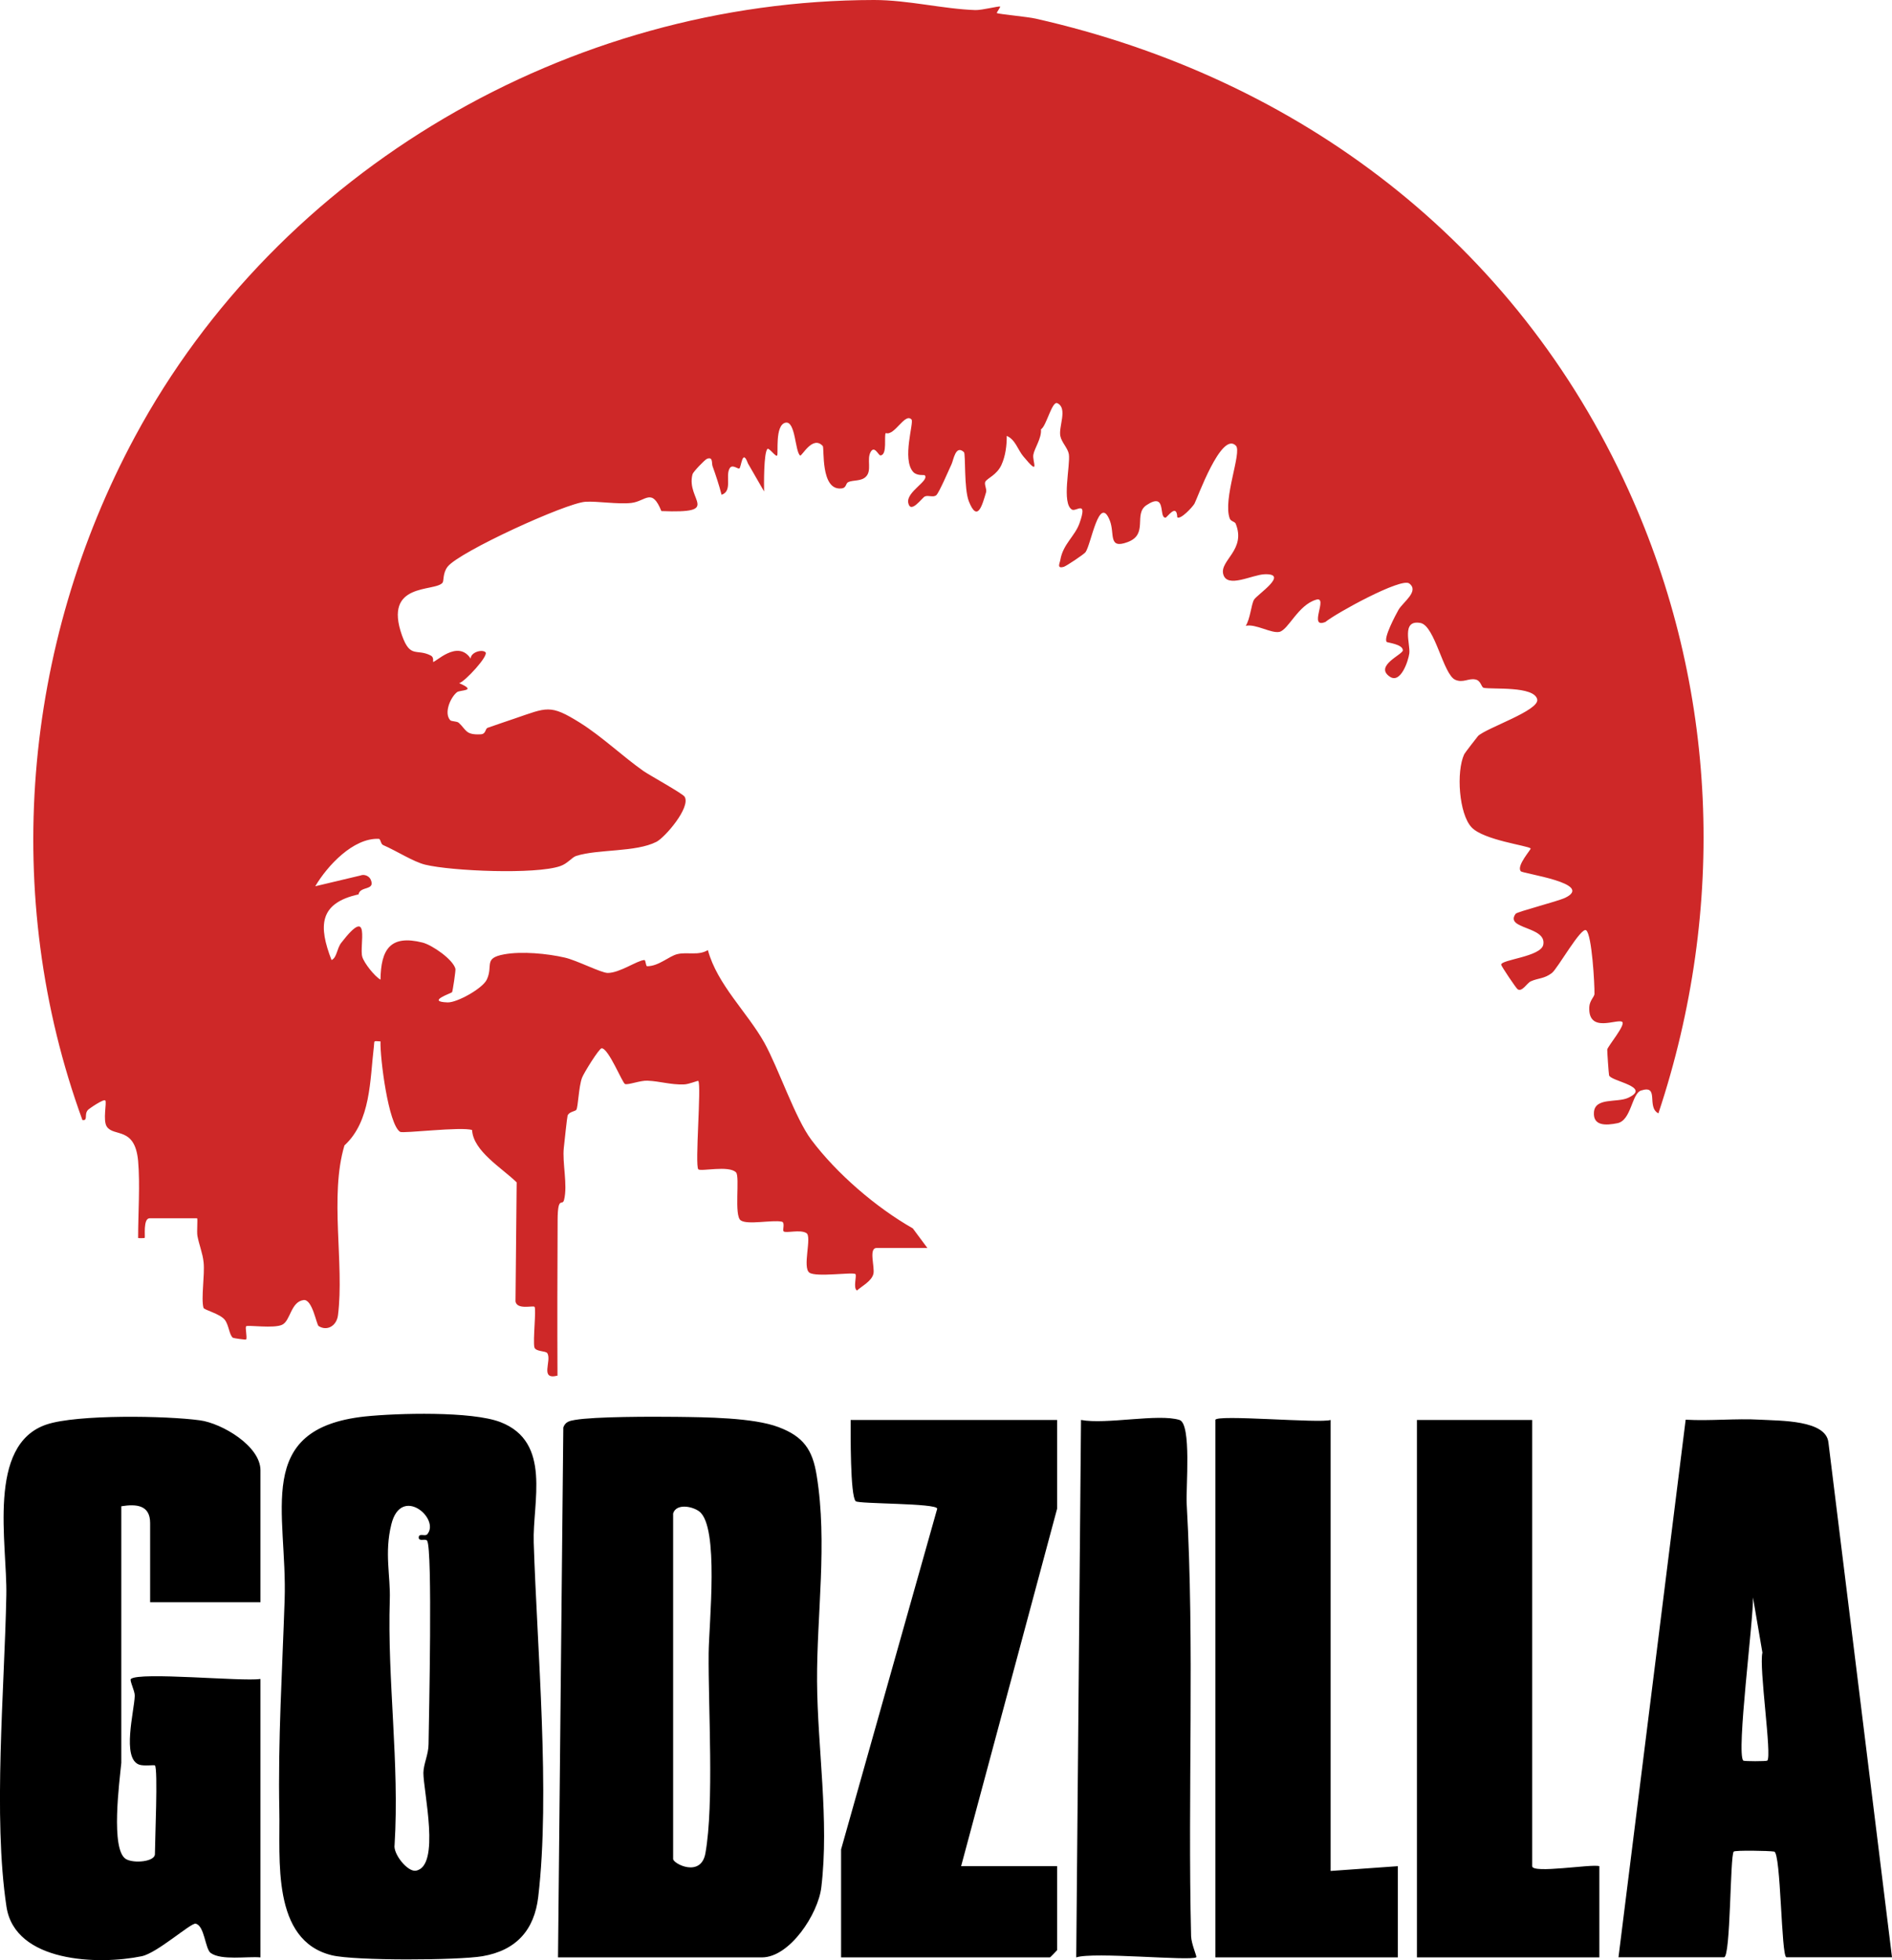
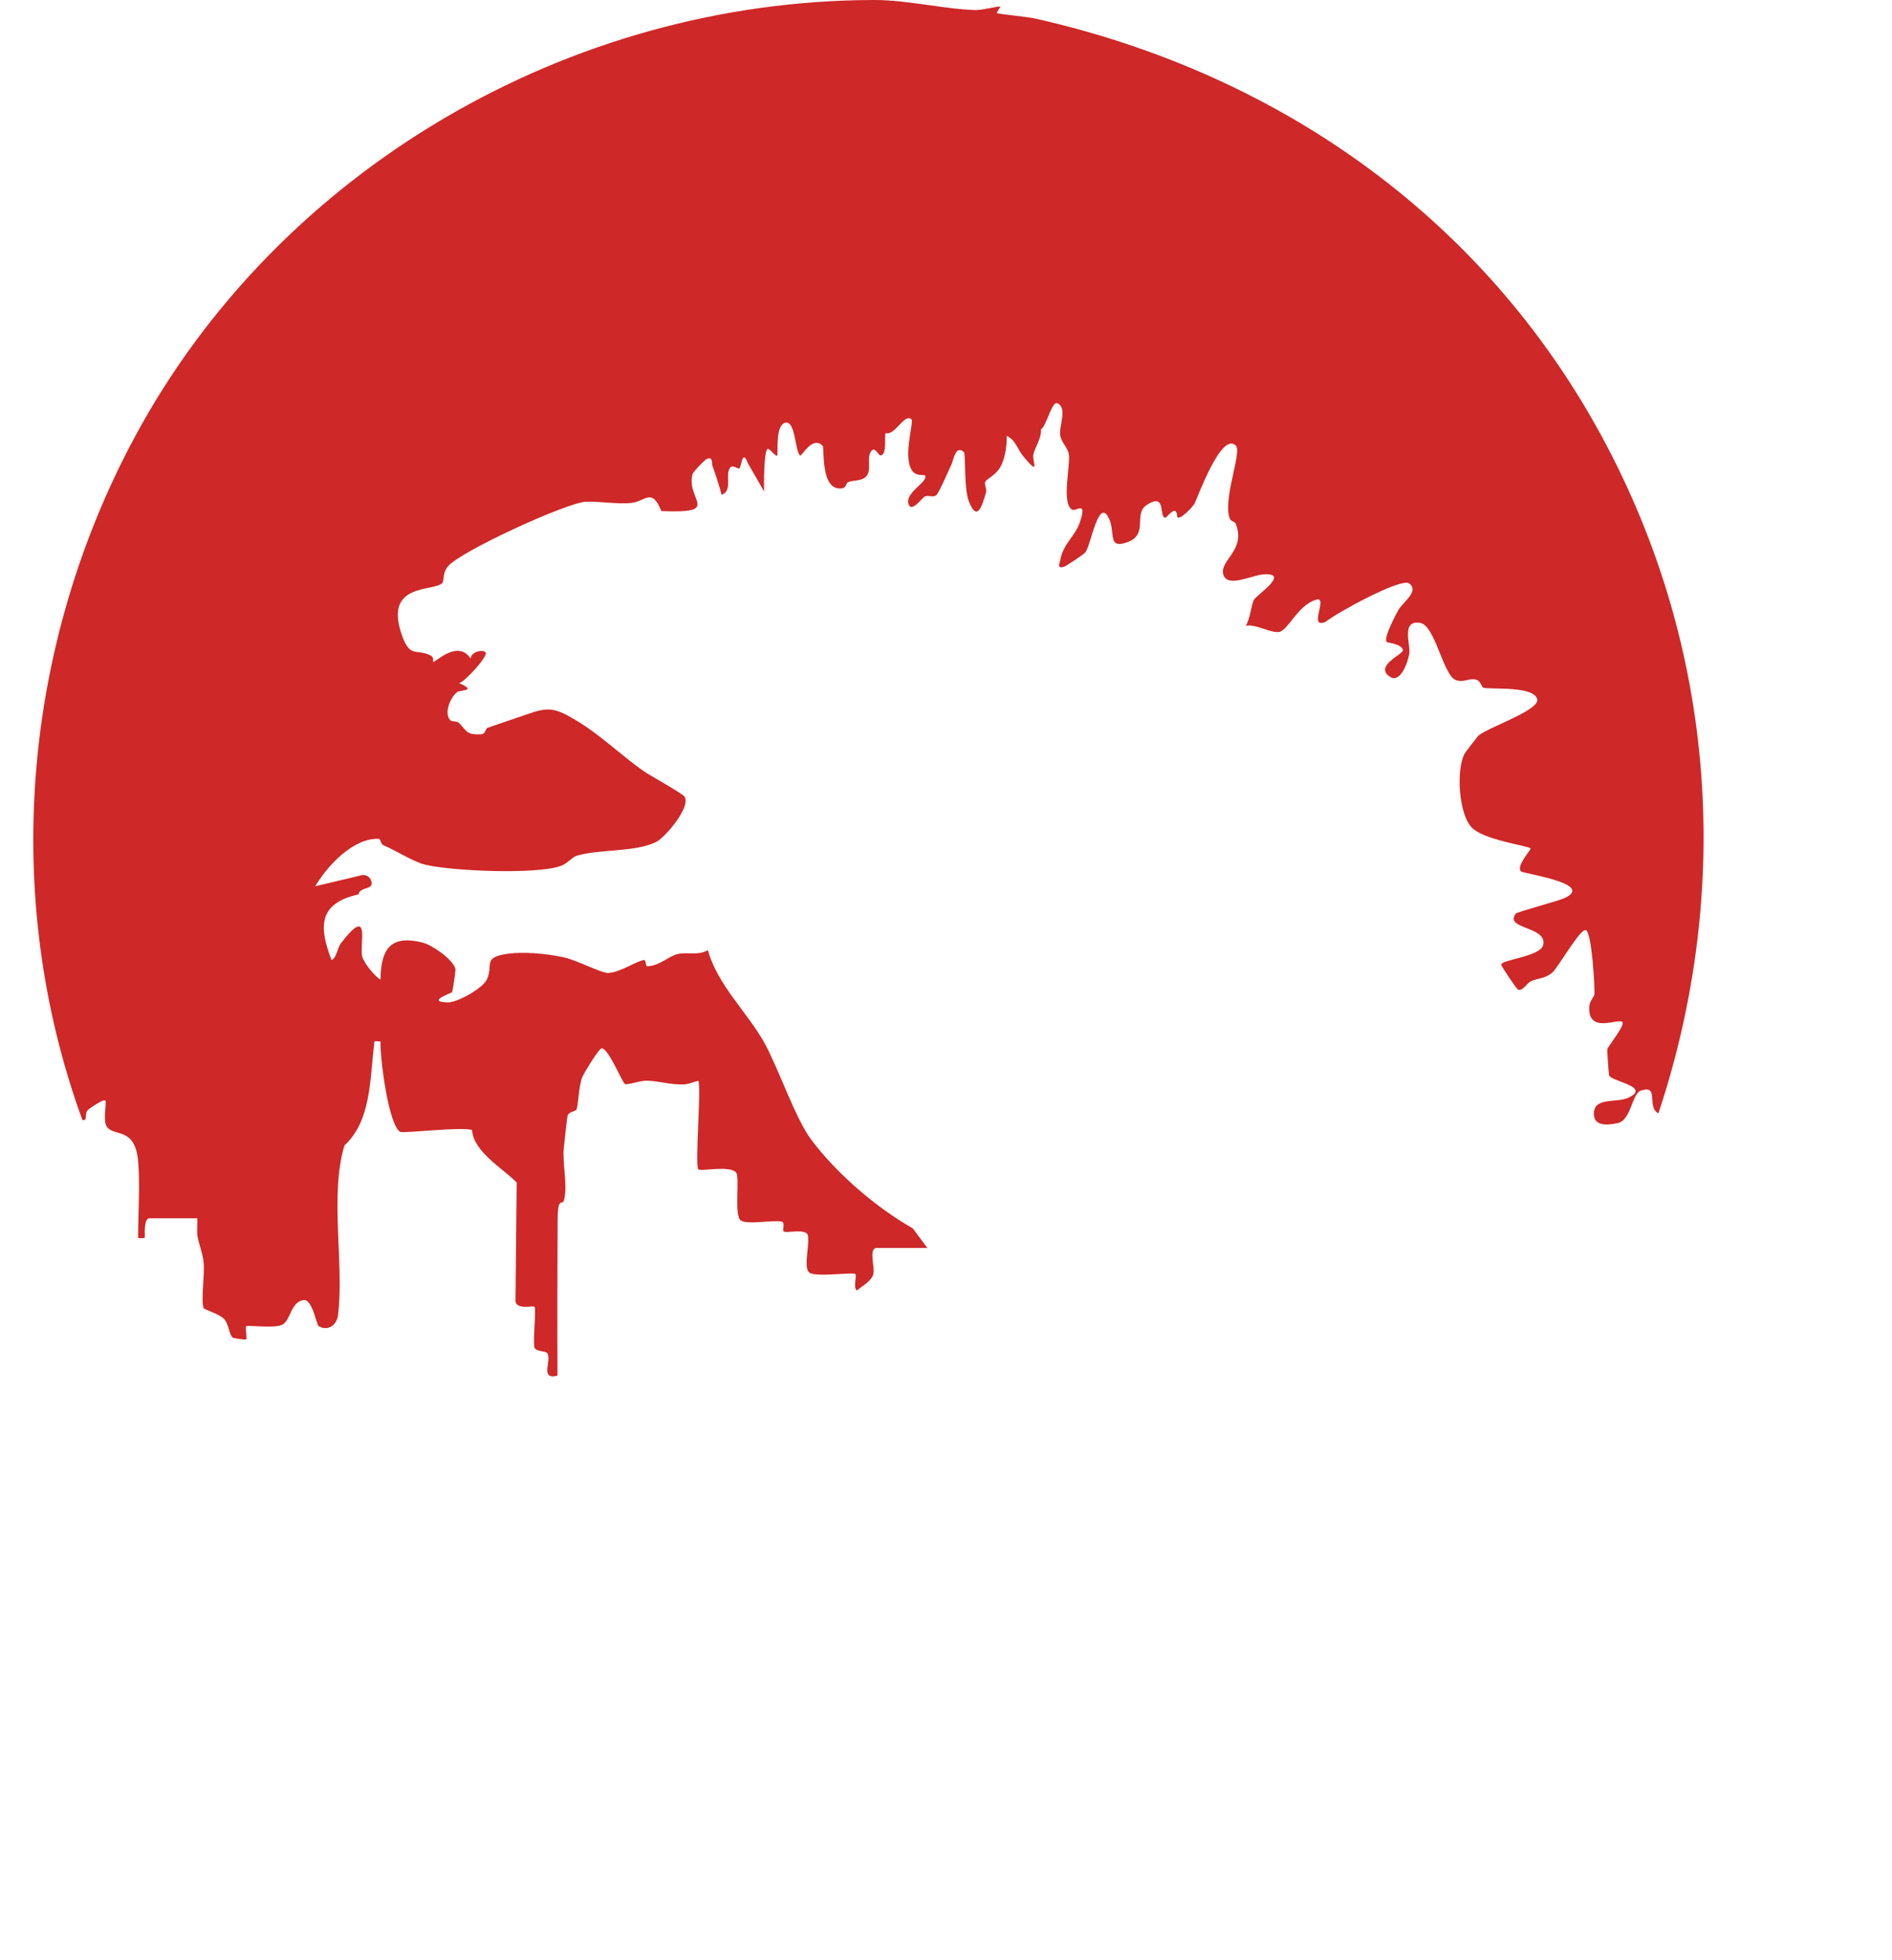
<svg xmlns="http://www.w3.org/2000/svg" viewBox="0 0 146.44 151.72">
  <g>
    <g>
      <g>
        <g>
-           <path d="M141.52 111.67c-.16-1.76-3.71-1.69-5.27-1.78-1.91-.11-3.87.11-5.78 0l-5.2 41.61h8.17c.52 0 .46-7.89.75-8.18.11-.11 2.7-.07 3.13 0 .53.08.54 8.18.95 8.18h8.17l-4.92-39.84Zm-4.73 24.61c-.07.06-1.8.06-1.86 0-.56-.55.8-10.96.75-12.63l.73 4.27c-.28 1.15.75 7.99.38 8.36ZM108.19 144.45v7.06H94.07v-41.6c0-.45 8.12.28 8.92 0v34.91l5.2-.37ZM123.79 144.45v7.06h-14.12v-41.6h8.92v34.54c0 .6 4.61-.19 5.2 0ZM92.59 151.5c-.44.31-7.96-.44-9.29.01l.37-41.6c1.94.37 5.99-.51 7.62 0 .95.29.49 5.27.56 6.49.62 11.09.07 22.29.34 33.46.02.63.47 1.59.4 1.64ZM81.82 116.78l-7.43 27.67h7.43v6.5s-.52.56-.56.56H65.1v-8.36l7.44-26.37c0-.44-6.08-.36-6.31-.58-.43-.42-.39-5.33-.39-6.29h15.98v6.87ZM63.24 130.15c-.03-5.17.82-10.72-.03-15.94-.32-2.02-1.04-3.02-2.94-3.74-1.96-.75-5.68-.77-7.92-.8-1.81-.02-6.32-.03-7.86.24-.41.07-.73.14-.89.58l-.41 41.02h15.78c2.16 0 4.36-3.37 4.6-5.43.62-5.21-.3-10.77-.33-15.93Zm-8.64 13.29c-.34 1.93-2.5.82-2.5.45v-26.74c.23-.78 1.45-.58 2.02-.16 1.56 1.18.75 8.68.73 10.97-.04 4.19.43 11.66-.25 15.48ZM41.31 119.39c-.1-3.11 1.42-7.76-2.57-9.31-2.22-.86-8-.7-10.49-.44-8.69.94-5.99 7.42-6.22 14.21-.18 5.41-.52 10.93-.41 16.31.08 3.7-.65 10.05 4.08 11.19 1.8.43 9.73.39 11.64.07 2.62-.45 4.02-2.03 4.32-4.6.94-8-.09-19.19-.35-27.43Zm-9.13 25.41c-.64.1-1.76-1.3-1.64-2 .39-6.31-.57-12.74-.37-18.99.06-1.85-.43-3.6.12-5.82.76-3.07 3.8-.43 2.78.77-.15.19-.66-.12-.66.25 0 .35.53.05.65.25.43.66.14 13.67.11 15.73 0 .81-.39 1.54-.4 2.23-.01 1.39 1.36 7.26-.59 7.58ZM11.62 124.02v-6.13c0-1.39-1.05-1.49-2.23-1.3v19.86c-.14 1.44-.85 6.73.36 7.45.62.36 2.24.2 2.24-.38 0-.97.25-6.64 0-6.87-.06-.05-.86.07-1.22-.06-1.36-.49-.38-4.13-.34-5.33.01-.38-.42-1.19-.3-1.3.65-.57 8.62.21 10.03 0v21.55c-1.02-.09-3.03.25-3.85-.34-.44-.32-.47-2.12-1.17-2.27-.37-.07-2.97 2.27-4.17 2.52-3.32.69-9.82.5-10.47-3.84-1.05-6.96-.15-16.85-.01-24.1.08-3.98-1.55-11.66 3.12-13.22 2.36-.79 9.27-.68 11.87-.32 1.69.23 4.68 1.98 4.68 3.87v10.21h-8.54Z" />
-         </g>
+           </g>
      </g>
      <path fill="#ce2828" d="M128.36 86.18c-.95-.49.11-2.24-1.34-1.77-.73.23-.75 2.31-1.83 2.53-.89.18-1.9.23-1.82-.85.09-1.16 1.78-.72 2.64-1.11 1.88-.87-1.36-1.28-1.47-1.75-.03-.13-.15-1.9-.14-1.99.03-.24 1.44-1.91 1.16-2.14-.35-.29-2.65.94-2.55-1.15.02-.48.39-.81.4-1 .02-.75-.2-4.61-.64-4.94-.38-.31-2.21 2.96-2.65 3.3-.59.46-1.07.39-1.64.65-.3.14-.67.85-1.02.61-.1-.06-1.27-1.79-1.27-1.9 0-.4 3.08-.61 3.26-1.55.27-1.44-3.02-1.18-2.14-2.39.12-.16 3.23-.95 3.84-1.24 2.28-1.11-3.27-1.86-3.44-2.05-.37-.42.83-1.71.76-1.77-.23-.22-3.64-.64-4.57-1.63-.98-1.04-1.2-4.31-.57-5.66.03-.08 1.01-1.34 1.07-1.41.65-.63 4.78-1.98 4.58-2.84-.25-1.05-3.48-.75-4.14-.89-.2-.04-.2-.57-.66-.65-.53-.1-.94.29-1.54.03-.94-.41-1.57-4.19-2.7-4.4-1.51-.27-.77 1.63-.86 2.35-.07.57-.67 2.4-1.52 1.8-1.2-.83 1.02-1.71 1.02-2.03 0-.48-1.2-.59-1.25-.65-.27-.29.69-2.09.91-2.48.35-.61 1.64-1.45.83-2.05-.63-.46-5.65 2.3-6.48 2.98-1.38.57.26-2.01-.72-1.72-1.4.41-2.14 2.32-2.84 2.49-.63.14-1.84-.64-2.61-.47.35-.54.42-1.63.64-2.02.23-.39 2.76-2.03.83-1.97-.97.03-2.91 1.12-3.21 0-.29-1.08 1.79-1.88.96-3.92-.07-.16-.38-.17-.46-.4-.55-1.5.96-5.13.48-5.63-1.13-1.17-3.01 4.15-3.21 4.49-.16.27-1.08 1.26-1.33 1.05-.04-1.13-.78.02-.91.03-.56.01.13-2.03-1.47-.97-1.04.69.18 2.25-1.46 2.86-1.52.57-.99-.63-1.37-1.64-.83-2.15-1.45 1.81-1.89 2.42-.11.16-1.48 1.07-1.67 1.13-.59.18-.32-.28-.28-.53.2-1.21 1.13-1.84 1.48-2.83.66-1.86-.26-.89-.57-1.06-.84-.46-.12-3.46-.25-4.29-.08-.48-.56-.91-.66-1.41-.15-.72.59-2.15-.23-2.54-.42-.2-.85 1.79-1.27 2.02.06.7-.5 1.45-.59 1.97-.09.51.57 1.75-.78.12-.42-.5-.61-1.3-1.28-1.58.01.75-.1 1.57-.41 2.25-.36.78-1.09 1.02-1.24 1.29-.12.2.13.58.05.83-.29.97-.66 2.39-1.33.7-.39-.98-.24-3.67-.38-3.81-.65-.61-.81.62-.96.93-.22.47-.96 2.2-1.18 2.4-.24.2-.61-.02-.89.1-.22.11-1.1 1.38-1.28.5-.18-.87 1.68-1.72 1.27-2.15-.03-.03-.6.07-.89-.25-.89-1 .08-3.84-.13-4.06-.51-.55-1.31 1.3-1.99 1.05-.16.17.15 1.72-.42 1.73-.15 0-.46-.81-.76-.25-.31.57.13 1.43-.37 1.91-.36.35-.97.24-1.34.4-.25.11-.12.47-.57.5-1.61.14-1.28-3.14-1.42-3.29-.79-.85-1.62.83-1.75.74-.4-.3-.35-2.72-1.14-2.54-.83.2-.53 2.39-.64 2.54-.1.14-.63-.63-.75-.51-.29.29-.27 2.73-.26 3.29l-1.25-2.17c-.45-1.24-.51.38-.68.4-.17 0-.55-.35-.74-.01-.34.59.24 1.75-.62 2.04-.19-.74-.44-1.5-.7-2.22-.08-.24.05-.76-.44-.56-.17.08-1.06 1-1.11 1.19-.53 2.01 2.35 3.04-2.41 2.85-.74-1.84-1.21-.76-2.32-.63-1.05.12-2.65-.15-3.56-.09-1.52.1-9.75 3.87-10.66 5.02-.4.51-.28 1.11-.4 1.25-.61.73-4.62-.08-3.13 4.09.64 1.79 1.13.98 2.22 1.54.27.14.16.48.18.49.14.1 1.9-1.78 2.91-.25 0-.49.87-.74 1.14-.5.3.25-1.61 2.31-2.03 2.4 1.45.63.06.51-.17.7-.51.41-1.02 1.6-.53 2.16.1.12.51.07.67.21.59.54.51.95 1.69.89.44-.02.33-.44.56-.51.68-.24 1.37-.47 2.04-.7 2.56-.87 2.76-1.14 5.1.32 1.7 1.07 3.26 2.57 4.9 3.73.44.31 3.04 1.74 3.19 1.99.49.82-1.52 3.15-2.18 3.49-1.61.82-4.48.55-6.21 1.09-.35.12-.67.6-1.24.79-1.9.66-8.39.39-10.45-.11-.91-.22-2.22-1.07-3.26-1.52-.19-.08-.18-.48-.34-.48-1.97-.08-3.97 2.08-4.91 3.67l3.49-.83c.31-.13.69.04.81.33.36.86-.83.46-.95 1.13-3.08.68-3.1 2.47-2.09 5.08.42-.18.4-.87.75-1.33 2.35-3.04 1.38.22 1.63 1.08.14.48.94 1.5 1.41 1.77.03-2.35.76-3.5 3.26-2.87.74.19 2.35 1.3 2.54 2.03.03.13-.21 1.73-.26 1.81-.05.08-2.05.73-.35.79.73.03 2.72-1.08 3.04-1.77.51-1.09-.29-1.65 1.34-1.95 1.36-.25 3.34-.06 4.69.25.93.21 2.82 1.19 3.33 1.19.93 0 2.28-.97 2.83-1 .12-.01.1.48.22.48.91 0 1.71-.8 2.35-.94.77-.18 1.62.14 2.35-.31.73 2.68 3.04 4.8 4.37 7.17 1.11 2.01 2.39 5.86 3.64 7.52 1.97 2.62 5 5.23 7.85 6.85l1.13 1.52h-3.93c-.64 0-.12 1.49-.25 2.01-.15.57-.87.92-1.27 1.28-.32-.19 0-1.14-.12-1.27-.18-.18-3.02.26-3.56-.11-.57-.4.21-2.78-.23-3.06-.48-.31-1.6.03-1.77-.14-.1-.11.14-.7-.15-.75-.74-.15-2.65.27-3.17-.1-.53-.37-.05-3.38-.36-3.71-.54-.57-2.74-.05-2.92-.24-.28-.28.25-6.48 0-6.84-.03-.05-.7.26-1.13.27-1.02.03-1.84-.25-2.8-.29-.55-.03-1.48.34-1.74.26-.2-.06-1.27-2.76-1.81-2.77-.2 0-1.39 1.93-1.52 2.28-.26.69-.3 2.25-.44 2.48-.08.13-.57.14-.68.46-.04.12-.25 2.1-.29 2.48-.13 1.16.31 2.87.02 4.03-.13.53-.49-.38-.5 1.56-.02 4.01-.03 8.03-.01 12.05-1.41.36-.42-1.16-.79-1.74-.12-.19-.91-.1-1-.46-.12-.53.16-3 .01-3.13-.12-.11-1.35.25-1.47-.41l.09-9.22c-1.13-1.11-3.36-2.41-3.45-4.05-.81-.28-5.34.28-5.57.14-.91-.57-1.56-5.71-1.52-7-.59-.03-.45-.09-.51.38-.31 2.61-.23 5.79-2.28 7.67-1.17 3.92 0 9.16-.5 13.14-.1.83-.85 1.26-1.5.84-.17-.11-.48-2.11-1.17-2.01-.99.14-1 1.6-1.65 1.91-.64.31-2.68 0-2.79.12-.09.1.1.88 0 1.02-.03.04-.98-.1-1.02-.13-.29-.21-.31-.98-.63-1.39-.38-.48-1.6-.76-1.65-.93-.2-.74.11-2.55.01-3.51-.07-.71-.35-1.36-.48-2.06-.06-.33.04-1.36-.03-1.36h-3.67c-.52 0-.33 1.46-.38 1.52-.02.02-.51.03-.51 0 0-1.88.16-4.14 0-5.96-.25-2.68-1.87-1.84-2.42-2.65-.33-.48.01-1.88-.12-2.03-.12-.14-1.24.62-1.35.74-.31.35.04.83-.42.78-6.32-17.32-4.63-36.75 4.07-52.91C21.57 13.15 44.02.03 67.65 0c2.64 0 5.36.7 7.85.78.53.01 1.83-.33 1.91-.27.04.03-.29.48-.26.5.12.08 2.39.29 3 .43 20.42 4.61 37.18 17.31 45.89 36.49 6.94 15.27 7.61 32.33 2.32 48.25Z" />
    </g>
  </g>
</svg>